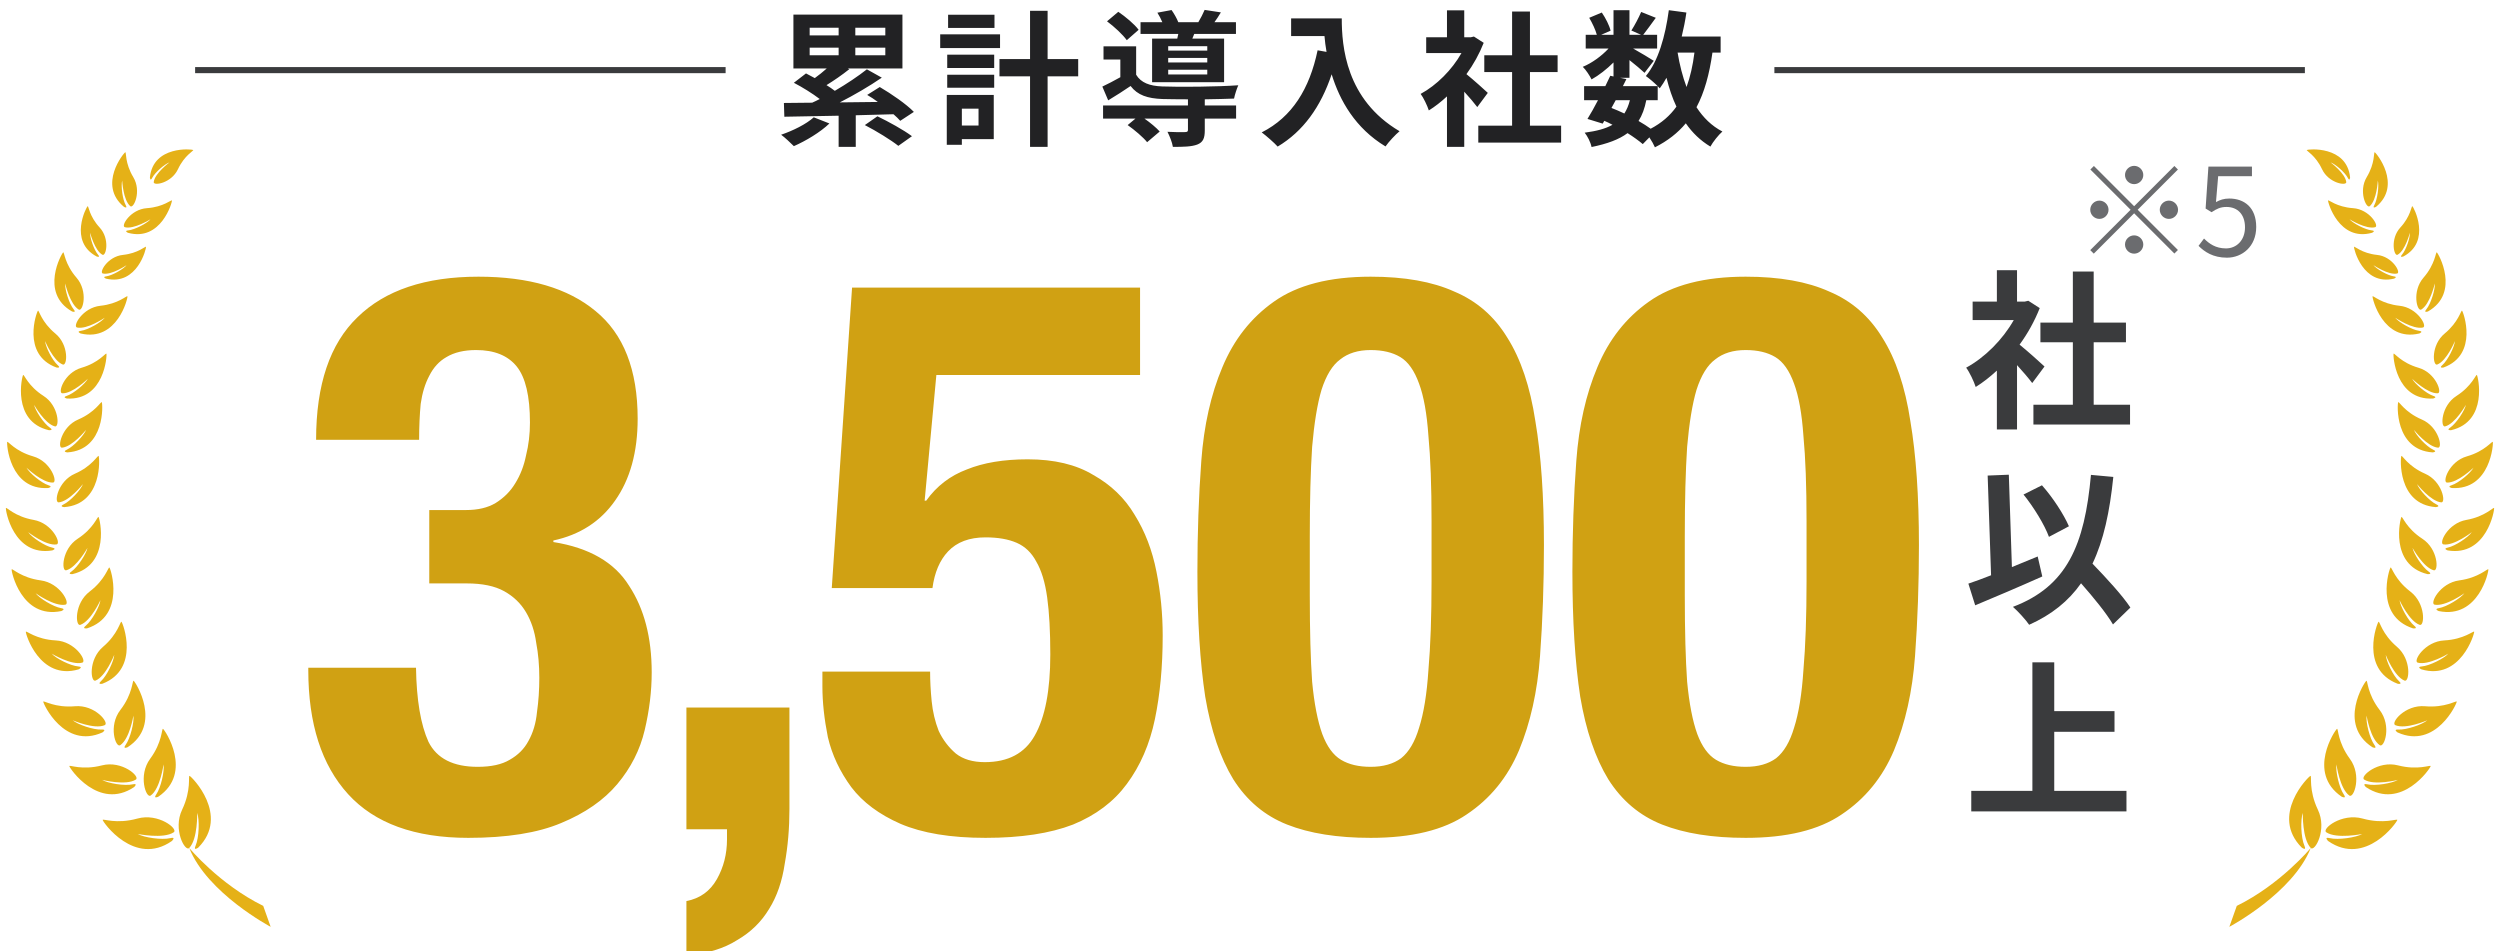
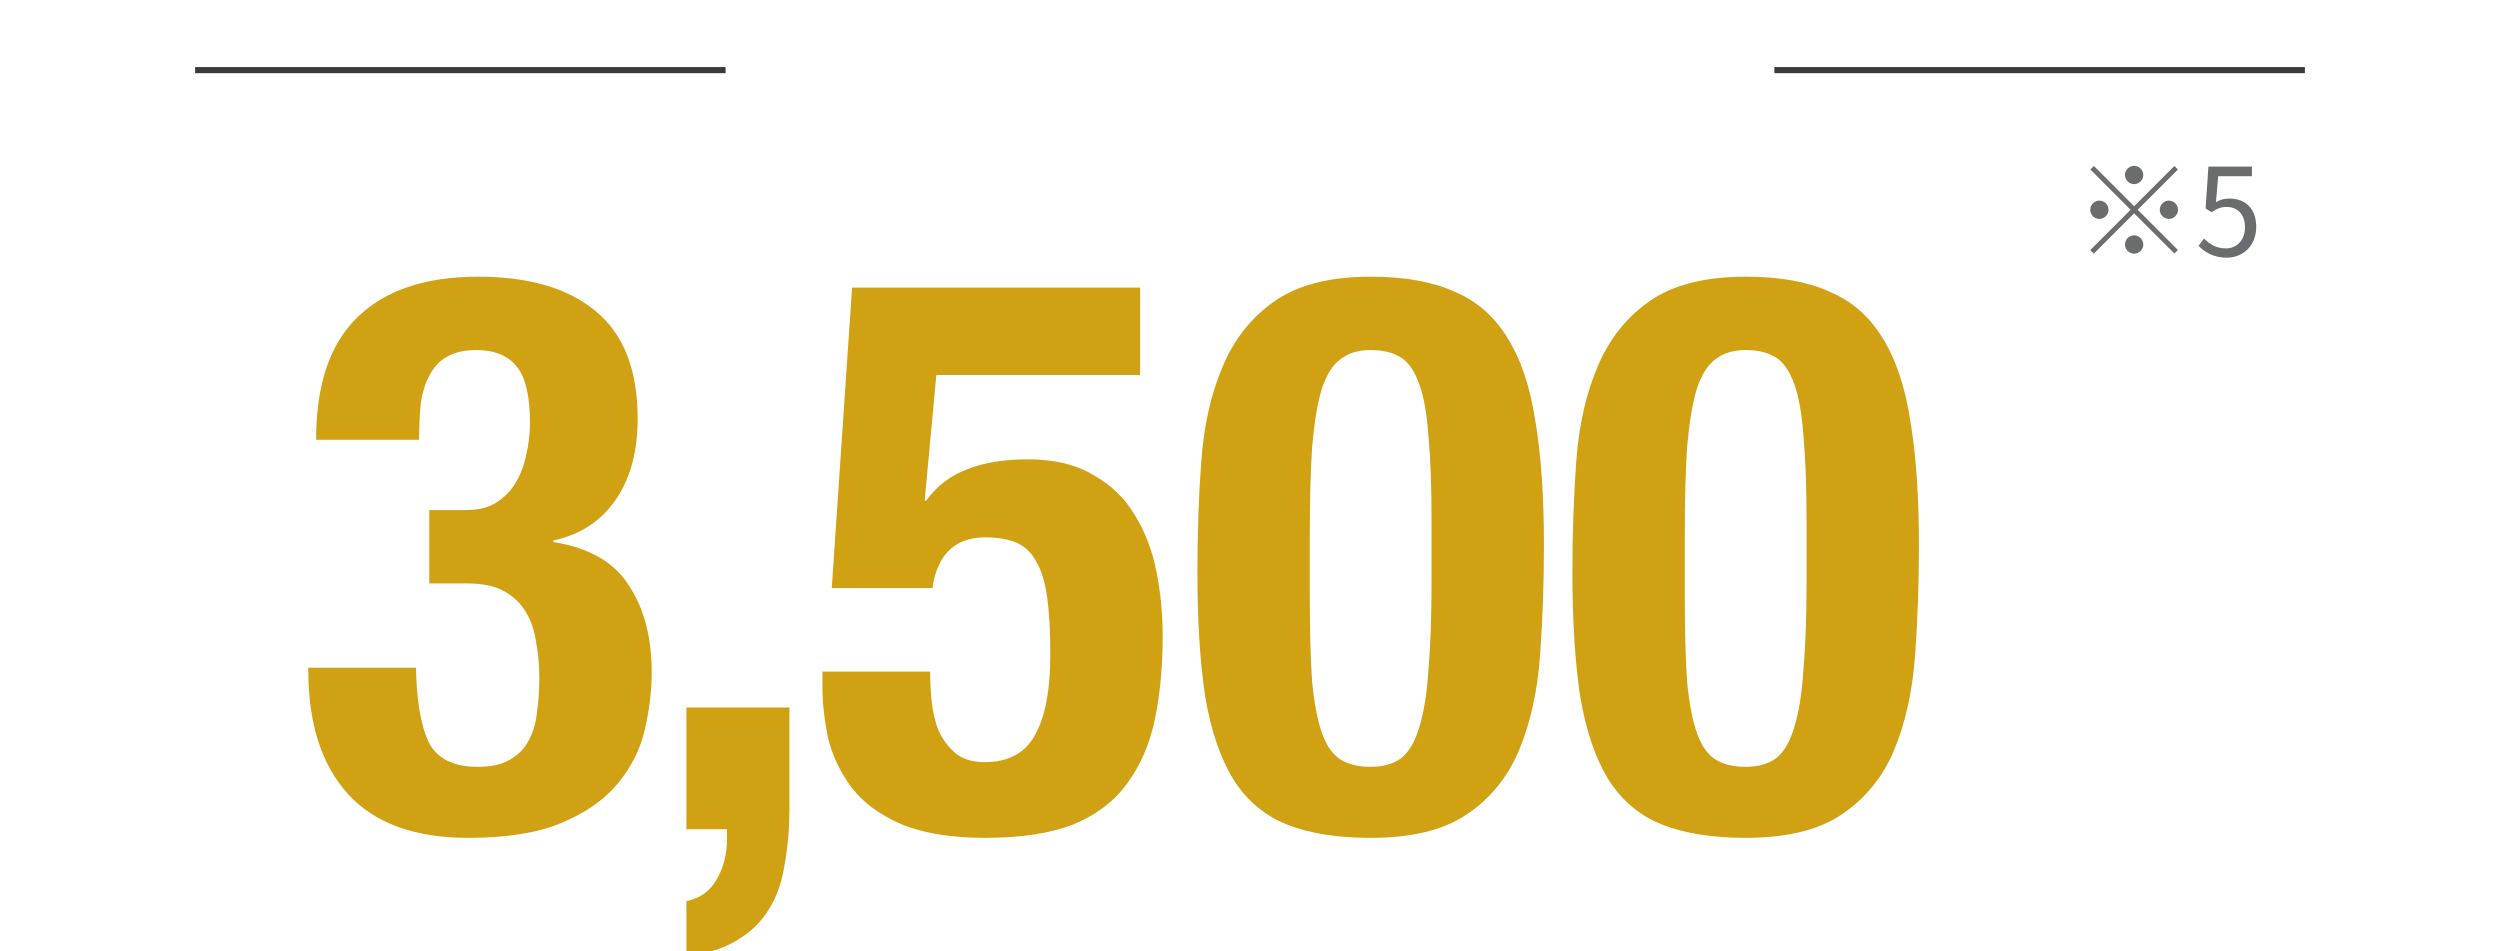
<svg xmlns="http://www.w3.org/2000/svg" width="205" height="78" viewBox="0 0 205 78" fill="none">
  <line x1="16" y1="5.75" x2="59.5" y2="5.75" stroke="#3A3B3D" stroke-width="0.5" />
-   <path d="M66.728 9.62L68.012 10.124C67.268 10.844 66.08 11.552 65.096 11.984C64.844 11.732 64.352 11.264 64.052 11.048C65.036 10.712 66.104 10.184 66.728 9.62ZM66.392 3.908V4.532H68.768V3.908H66.392ZM66.392 2.276V2.9H68.768V2.276H66.392ZM72.596 2.9V2.276H70.136V2.9H72.596ZM72.596 4.532V3.908H70.136V4.532H72.596ZM74.936 9.176L73.82 9.908C73.676 9.74 73.484 9.56 73.268 9.368C72.236 9.392 71.192 9.428 70.172 9.452V12.044H68.768V9.488C67.088 9.524 65.528 9.548 64.316 9.572L64.28 8.444C64.952 8.444 65.732 8.432 66.596 8.42C66.8 8.336 67.004 8.228 67.22 8.12C66.62 7.664 65.792 7.148 65.096 6.788L66.092 6.02C66.32 6.14 66.56 6.272 66.812 6.404C67.148 6.164 67.484 5.888 67.796 5.612H65.06V1.196H74V5.612H69.512L69.644 5.672C69.044 6.152 68.36 6.62 67.772 6.98C68.024 7.136 68.252 7.292 68.456 7.448C69.44 6.872 70.388 6.236 71.084 5.684L72.308 6.368C71.276 7.076 70.04 7.796 68.864 8.396L71.984 8.36C71.696 8.144 71.396 7.952 71.108 7.784L72.14 7.136C73.1 7.7 74.324 8.54 74.936 9.176ZM70.916 10.256L71.948 9.536C72.848 9.968 74.108 10.664 74.78 11.168L73.664 11.96C73.076 11.492 71.852 10.736 70.916 10.256ZM81.548 1.208V2.288H77.744V1.208H81.548ZM82.004 2.816V3.944H77.096V2.816H82.004ZM80.24 8.912H78.872V10.292H80.24V8.912ZM81.488 7.784V11.408H78.872V11.876H77.636V7.784H81.488ZM77.672 7.196V6.128H81.524V7.196H77.672ZM77.672 5.576V4.484H81.524V5.576H77.672ZM88.412 4.844V6.26H85.904V12.044H84.464V6.26H81.956V4.844H84.464V0.884H85.904V4.844H88.412ZM98.996 4.148V3.788H95.792V4.148H98.996ZM98.996 5.12V4.748H95.792V5.12H98.996ZM98.996 6.104V5.72H95.792V6.104H98.996ZM94.472 3.164H96.536C96.56 3.044 96.596 2.912 96.62 2.78H93.524V1.82H95.312C95.204 1.556 95.048 1.268 94.904 1.04L96.068 0.824C96.272 1.112 96.5 1.508 96.62 1.82H98.264C98.456 1.496 98.66 1.1 98.78 0.812L100.112 1.016C99.932 1.316 99.752 1.592 99.584 1.82H101.348V2.78H97.928L97.772 3.164H100.376V6.74H94.472V3.164ZM93.368 2.444L92.396 3.296C92.084 2.852 91.376 2.192 90.776 1.748L91.7 0.968C92.3 1.376 93.032 1.988 93.368 2.444ZM98.792 8.144V8.648H101.36V9.728H98.792V10.688C98.792 11.324 98.66 11.66 98.18 11.852C97.7 12.032 97.064 12.044 96.176 12.044C96.116 11.66 95.912 11.168 95.732 10.808C96.32 10.844 96.98 10.844 97.16 10.832C97.352 10.832 97.412 10.784 97.412 10.652V9.728H93.848C94.328 10.064 94.82 10.472 95.096 10.784L94.064 11.66C93.752 11.264 93.032 10.652 92.468 10.256L93.104 9.728H90.452V8.648H97.412V8.144C96.608 8.144 95.864 8.132 95.312 8.12C94.1 8.072 93.284 7.808 92.708 7.052C92.132 7.448 91.544 7.82 90.872 8.228L90.392 7.1C90.836 6.884 91.364 6.62 91.868 6.332V4.88H90.488V3.8H93.164V6.128C93.56 6.788 94.28 7.052 95.3 7.088C96.752 7.148 99.884 7.112 101.54 6.992C101.42 7.256 101.252 7.772 101.192 8.084C100.556 8.108 99.692 8.132 98.792 8.144ZM105.872 1.508H110.024C110.024 3.776 110.348 8.156 114.764 10.76C114.452 11.012 113.864 11.636 113.612 12.008C111.128 10.508 109.856 8.24 109.196 6.092C108.296 8.78 106.856 10.772 104.768 12.02C104.504 11.72 103.832 11.132 103.46 10.856C105.956 9.596 107.384 7.28 108.044 4.124L108.776 4.256C108.692 3.8 108.644 3.368 108.608 2.96H105.872V1.508ZM122 7.616L121.136 8.78C120.884 8.444 120.476 7.964 120.068 7.52V12.044H118.652V7.904C118.172 8.348 117.668 8.744 117.164 9.056C117.044 8.672 116.708 7.976 116.492 7.7C117.8 6.992 119.06 5.732 119.84 4.352H116.948V3.056H118.652V0.848H120.068V3.056H120.608L120.86 2.996L121.664 3.512C121.304 4.424 120.824 5.288 120.248 6.08C120.824 6.548 121.748 7.376 122 7.616ZM125.456 10.304H128.012V11.696H121.22V10.304H123.992V5.912H121.712V4.532H123.992V0.944H125.456V4.532H127.724V5.912H125.456V10.304ZM135.932 8.216H134.996C134.864 8.888 134.66 9.452 134.36 9.92C134.732 10.136 135.08 10.352 135.356 10.556C136.244 10.088 136.94 9.488 137.468 8.744C137.132 8.036 136.868 7.244 136.652 6.38C136.484 6.692 136.292 6.98 136.1 7.244C136.052 7.196 136.004 7.136 135.932 7.064V8.216ZM132.488 8.216L132.14 8.852C132.5 8.996 132.848 9.14 133.196 9.308C133.388 9.008 133.544 8.648 133.652 8.216H132.488ZM138.944 4.316H137.564C137.732 5.324 137.972 6.272 138.296 7.136C138.596 6.32 138.812 5.372 138.944 4.316ZM141.092 4.316H140.42C140.168 6.092 139.76 7.58 139.112 8.792C139.664 9.644 140.36 10.328 141.236 10.784C140.912 11.072 140.468 11.624 140.252 12.02C139.436 11.528 138.776 10.892 138.236 10.112C137.576 10.904 136.748 11.552 135.704 12.08C135.62 11.876 135.44 11.552 135.248 11.264L134.708 11.816C134.384 11.54 133.952 11.228 133.46 10.916C132.752 11.444 131.792 11.792 130.508 12.056C130.424 11.648 130.172 11.168 129.944 10.88C130.916 10.748 131.66 10.556 132.224 10.232C132.008 10.112 131.78 10.004 131.552 9.908L131.42 10.136L130.172 9.752C130.436 9.332 130.736 8.792 131.036 8.216H129.896V7.064H131.636C131.78 6.764 131.924 6.476 132.044 6.212L132.308 6.272V5.12C131.756 5.672 131.108 6.176 130.508 6.512C130.352 6.2 130.052 5.732 129.788 5.48C130.52 5.18 131.324 4.604 131.9 3.98H130.028V2.852H130.94C130.832 2.444 130.568 1.892 130.316 1.46L131.348 1.028C131.66 1.484 131.972 2.096 132.068 2.516L131.3 2.852H132.308V0.836H133.616V2.852H134.564L133.772 2.504C134.048 2.072 134.384 1.436 134.576 0.98L135.776 1.46C135.404 1.976 135.032 2.48 134.744 2.852H135.884V3.98H133.916C134.492 4.304 135.344 4.808 135.608 4.988L134.852 5.972C134.588 5.72 134.084 5.3 133.616 4.928V6.38H132.848L133.364 6.488L133.076 7.064H135.932C135.656 6.788 135.224 6.416 134.96 6.236C135.98 5.012 136.556 2.972 136.844 0.836L138.284 1.028C138.188 1.7 138.056 2.36 137.9 2.996H141.092V4.316Z" fill="#222224" />
  <line x1="145.5" y1="5.75" x2="189" y2="5.75" stroke="#3A3B3D" stroke-width="0.5" />
-   <path d="M188.831 66.655C188.63 67.198 188.672 68.688 188.962 69.348C189.168 69.812 188.748 69.507 188.748 69.507C186.11 66.861 189.31 63.648 189.459 63.621C189.585 63.596 189.29 64.775 190.066 66.396C190.845 68.021 189.816 69.878 189.482 69.533C188.774 68.802 188.831 66.655 188.831 66.655ZM191.635 59.765C191.747 59.719 191.682 60.86 192.689 62.223C193.696 63.585 193.017 65.497 192.646 65.236C191.863 64.684 191.589 62.679 191.589 62.679C191.502 63.217 191.804 64.587 192.189 65.145C192.462 65.54 192.02 65.331 192.02 65.331C189.113 63.353 191.503 59.816 191.635 59.765ZM194.536 61.272C191.648 59.392 193.915 55.878 194.044 55.824C194.153 55.78 194.113 56.898 195.127 58.213C196.142 59.526 195.509 61.354 195.142 61.107C194.362 60.583 194.061 58.681 194.061 58.681C193.986 59.211 194.311 60.548 194.7 61.084C194.975 61.465 194.536 61.272 194.536 61.272ZM196.601 56.065C193.478 54.858 194.929 51.062 195.041 50.985C195.136 50.92 195.321 51.993 196.55 53.038C197.777 54.084 197.571 55.972 197.172 55.811C196.325 55.469 195.631 53.699 195.631 53.699C195.664 54.217 196.241 55.424 196.719 55.856C197.057 56.162 196.601 56.065 196.601 56.065ZM197.968 51.308C198.322 51.596 197.861 51.525 197.861 51.525C194.676 50.487 195.921 46.619 196.028 46.536C196.118 46.467 196.363 47.527 197.644 48.504C198.928 49.48 198.825 51.378 198.417 51.239C197.554 50.945 196.763 49.212 196.763 49.212C196.826 49.728 197.467 50.901 197.968 51.308ZM199.143 46.866C199.506 47.115 199.056 47.079 199.056 47.079C195.903 46.308 196.824 42.479 196.921 42.392C197.005 42.319 197.317 43.325 198.628 44.175C199.939 45.026 199.977 46.868 199.573 46.765C198.717 46.541 197.826 44.926 197.826 44.926C197.925 45.419 198.63 46.506 199.143 46.866ZM199.785 41.36C200.177 41.548 199.735 41.584 199.735 41.584C196.559 41.348 196.831 37.49 196.912 37.389C196.981 37.305 197.446 38.229 198.852 38.842C200.26 39.454 200.593 41.23 200.185 41.195C199.32 41.117 198.198 39.696 198.198 39.696C198.372 40.16 199.23 41.096 199.785 41.36ZM199.524 36.877C199.912 37.056 199.477 37.097 199.477 37.097C196.337 36.89 196.574 33.079 196.653 32.98C196.72 32.894 197.188 33.802 198.582 34.398C199.977 34.99 200.321 36.742 199.918 36.709C199.063 36.64 197.942 35.247 197.942 35.247C198.118 35.703 198.974 36.621 199.524 36.877ZM199.891 32.251C199.051 32.285 197.796 31.059 197.796 31.059C198.021 31.482 198.963 32.276 199.527 32.462C199.928 32.59 199.508 32.68 199.508 32.68C196.428 32.847 196.21 29.111 196.275 29.003C196.329 28.914 196.89 29.744 198.318 30.157C199.747 30.57 200.288 32.236 199.891 32.251ZM198.362 27.127C198.779 27.183 198.382 27.347 198.382 27.347C195.379 28.057 194.504 24.416 194.549 24.3C194.587 24.203 195.286 24.918 196.765 25.073C198.243 25.228 199.071 26.771 198.683 26.856C197.861 27.04 196.41 26.055 196.41 26.055C196.707 26.432 197.773 27.047 198.362 27.127ZM196.567 22.428C195.863 22.584 194.621 21.742 194.621 21.742C194.875 22.066 195.787 22.591 196.292 22.662C196.648 22.709 196.308 22.849 196.308 22.849C193.739 23.456 192.989 20.342 193.028 20.241C193.061 20.158 193.659 20.771 194.925 20.903C196.19 21.036 196.897 22.357 196.567 22.428ZM194.48 18.891C194.861 18.928 194.504 19.089 194.504 19.089C191.788 19.841 190.864 16.548 190.901 16.44C190.933 16.348 191.595 16.978 192.949 17.069C194.304 17.161 195.114 18.539 194.763 18.631C194.019 18.825 192.661 17.979 192.661 17.979C192.944 18.311 193.939 18.836 194.48 18.891ZM189.158 12.299C189.24 12.23 192.436 11.912 192.707 14.544C192.707 14.544 192.686 14.913 192.524 14.591C192.292 14.138 191.493 13.447 191.103 13.314C191.103 13.314 192.31 14.212 192.394 14.929C192.433 15.267 190.951 15.032 190.408 13.875C189.868 12.721 189.089 12.358 189.158 12.299ZM193.74 67.123C195.473 67.605 196.58 67.109 196.58 67.235C196.579 67.387 193.974 71.1 190.908 68.964C190.908 68.964 190.533 68.605 191.027 68.725C191.726 68.898 193.202 68.678 193.703 68.386C193.703 68.386 191.597 68.815 190.753 68.247C190.355 67.977 192.006 66.641 193.74 67.123ZM194.006 64.542C194.006 64.542 193.647 64.21 194.115 64.314C194.775 64.464 196.159 64.233 196.627 63.95C196.627 63.95 194.665 64.447 193.861 63.924C193.481 63.68 195 62.336 196.64 62.761C198.279 63.187 199.313 62.7 199.314 62.821C199.316 62.963 196.927 66.5 194.006 64.542ZM196.601 60.06C196.601 60.06 196.202 59.797 196.67 59.823C197.333 59.86 198.634 59.412 199.039 59.062C199.039 59.062 197.275 59.836 196.413 59.463C196.007 59.286 197.203 57.767 198.858 57.912C200.512 58.056 201.431 57.418 201.453 57.533C201.477 57.67 199.743 61.475 196.601 60.06ZM198.553 54.887C198.553 54.887 198.131 54.686 198.586 54.648C199.229 54.596 200.42 53.988 200.763 53.6C200.763 53.6 199.133 54.581 198.253 54.337C197.838 54.222 198.824 52.595 200.435 52.514C202.046 52.432 202.846 51.695 202.881 51.803C202.923 51.932 201.765 55.829 198.553 54.887ZM199.976 50.108C199.976 50.108 199.542 49.943 199.993 49.867C200.629 49.761 201.767 49.061 202.079 48.646C202.079 48.646 200.532 49.756 199.636 49.583C199.214 49.502 200.064 47.804 201.663 47.591C203.263 47.379 204 46.58 204.044 46.687C204.097 46.81 203.256 50.786 199.976 50.108ZM200.714 45.134C200.714 45.134 200.287 44.992 200.719 44.903C201.331 44.776 202.406 44.051 202.69 43.635C202.69 43.635 201.236 44.775 200.362 44.642C199.948 44.58 200.706 42.901 202.245 42.632C203.785 42.363 204.469 41.56 204.515 41.659C204.571 41.779 203.916 45.663 200.714 45.134ZM201.048 40.018C201.048 40.018 200.615 39.921 201.029 39.79C201.614 39.603 202.59 38.788 202.825 38.352C202.825 38.352 201.521 39.611 200.654 39.571C200.246 39.553 200.813 37.836 202.29 37.419C203.766 37 204.351 36.144 204.408 36.238C204.473 36.349 204.228 40.208 201.048 40.018ZM200.995 35.275C200.995 35.275 200.557 35.308 200.912 35.067C201.411 34.724 202.105 33.677 202.204 33.197C202.204 33.197 201.326 34.757 200.495 34.965C200.103 35.064 200.155 33.279 201.433 32.465C202.711 31.649 203.023 30.676 203.103 30.75C203.197 30.834 204.056 34.557 200.995 35.275ZM200.374 30.134C200.374 30.134 199.953 30.216 200.269 29.941C200.715 29.548 201.265 28.445 201.303 27.968C201.303 27.968 200.636 29.59 199.852 29.892C199.481 30.035 199.32 28.292 200.466 27.347C201.612 26.401 201.799 25.417 201.887 25.477C201.987 25.55 203.268 29.068 200.374 30.134ZM199.098 25.537C199.098 25.537 198.696 25.688 198.961 25.363C199.337 24.902 199.695 23.723 199.655 23.244C199.655 23.244 199.265 24.956 198.543 25.384C198.201 25.585 197.751 23.893 198.726 22.771C199.701 21.65 199.722 20.647 199.817 20.694C199.929 20.748 201.775 24.006 199.098 25.537ZM197.075 21.032C197.075 21.032 196.728 21.154 196.963 20.882C197.295 20.497 197.633 19.497 197.611 19.087C197.611 19.087 197.234 20.542 196.604 20.889C196.306 21.053 195.966 19.595 196.828 18.657C197.69 17.723 197.733 16.866 197.814 16.908C197.909 16.957 199.404 19.791 197.075 21.032ZM194.841 16.956C194.841 16.956 194.504 17.156 194.692 16.822C194.956 16.347 195.094 15.229 194.982 14.807C194.982 14.807 194.902 16.406 194.318 16.907C194.042 17.142 193.372 15.69 194.071 14.526C194.771 13.363 194.632 12.457 194.726 12.485C194.835 12.515 197.009 15.153 194.841 16.956ZM183.416 74.282C187.015 72.512 189.482 69.533 189.482 69.533C188.012 73.244 182.806 76 182.806 76L183.416 74.282Z" fill="#E5B117" />
  <path d="M175 15.1C174.59 15.1 174.25 14.76 174.25 14.35C174.25 13.94 174.59 13.6 175 13.6C175.41 13.6 175.75 13.94 175.75 14.35C175.75 14.76 175.41 15.1 175 15.1ZM175 16.91L178.3 13.61L178.59 13.9L175.29 17.2L178.59 20.5L178.3 20.79L175 17.49L171.69 20.8L171.4 20.51L174.71 17.2L171.41 13.9L171.7 13.61L175 16.91ZM172.9 17.2C172.9 17.61 172.56 17.95 172.15 17.95C171.74 17.95 171.4 17.61 171.4 17.2C171.4 16.79 171.74 16.45 172.15 16.45C172.56 16.45 172.9 16.79 172.9 17.2ZM177.1 17.2C177.1 16.79 177.44 16.45 177.85 16.45C178.26 16.45 178.6 16.79 178.6 17.2C178.6 17.61 178.26 17.95 177.85 17.95C177.44 17.95 177.1 17.61 177.1 17.2ZM175 19.3C175.41 19.3 175.75 19.64 175.75 20.05C175.75 20.46 175.41 20.8 175 20.8C174.59 20.8 174.25 20.46 174.25 20.05C174.25 19.64 174.59 19.3 175 19.3ZM182.61 21.13C181.47 21.13 180.77 20.65 180.28 20.16L180.73 19.56C181.15 19.98 181.68 20.37 182.53 20.37C183.39 20.37 184.09 19.71 184.09 18.64C184.09 17.59 183.49 16.97 182.57 16.97C182.08 16.97 181.77 17.12 181.35 17.4L180.86 17.1L181.09 13.66H184.66V14.45H181.89L181.71 16.57C182.04 16.39 182.36 16.28 182.8 16.28C184.02 16.28 185.01 17 185.01 18.61C185.01 20.22 183.85 21.13 182.61 21.13Z" fill="#6B6C6F" />
-   <path d="M167.65 30.052L166.642 31.41C166.348 31.018 165.872 30.458 165.396 29.94V35.218H163.744V30.388C163.184 30.906 162.596 31.368 162.008 31.732C161.868 31.284 161.476 30.472 161.224 30.15C162.75 29.324 164.22 27.854 165.13 26.244H161.756V24.732H163.744V22.156H165.396V24.732H166.026L166.32 24.662L167.258 25.264C166.838 26.328 166.278 27.336 165.606 28.26C166.278 28.806 167.356 29.772 167.65 30.052ZM171.682 33.188H174.664V34.812H166.74V33.188H169.974V28.064H167.314V26.454H169.974V22.268H171.682V26.454H174.328V28.064H171.682V33.188ZM169.652 43.154L168.014 44.022C167.664 43.056 166.768 41.586 165.928 40.55L167.44 39.794C168.35 40.816 169.232 42.188 169.652 43.154ZM167.09 45.632L167.468 47.27C165.62 48.096 163.548 48.978 161.966 49.636L161.406 47.858C161.938 47.676 162.568 47.452 163.268 47.172L162.988 38.996L164.724 38.926L164.976 46.5C165.676 46.206 166.39 45.912 167.09 45.632ZM174.692 49.818L173.264 51.204C172.732 50.294 171.682 49.006 170.646 47.83C169.624 49.286 168.238 50.406 166.39 51.232C166.152 50.868 165.466 50.112 165.06 49.762C169.498 48.082 170.94 44.694 171.458 38.94L173.292 39.108C172.998 41.978 172.494 44.316 171.584 46.22C172.746 47.424 174.048 48.838 174.692 49.818ZM168.448 64.852H174.37V66.532H161.644V64.852H166.656V54.31H168.448V58.314H173.39V60.008H168.448V64.852Z" fill="#3A3B3D" />
  <path d="M34.112 54.752C34.155 57.397 34.496 59.424 35.136 60.832C35.819 62.197 37.163 62.88 39.168 62.88C40.277 62.88 41.152 62.688 41.792 62.304C42.475 61.92 42.987 61.408 43.328 60.768C43.712 60.085 43.947 59.296 44.032 58.4C44.16 57.504 44.224 56.565 44.224 55.584C44.224 54.56 44.139 53.6 43.968 52.704C43.84 51.765 43.563 50.933 43.136 50.208C42.709 49.483 42.112 48.907 41.344 48.48C40.576 48.053 39.552 47.84 38.272 47.84H35.2V41.824H38.208C39.189 41.824 40 41.632 40.64 41.248C41.323 40.821 41.856 40.288 42.24 39.648C42.667 38.965 42.965 38.197 43.136 37.344C43.349 36.491 43.456 35.595 43.456 34.656C43.456 32.48 43.093 30.944 42.368 30.048C41.643 29.152 40.533 28.704 39.04 28.704C38.059 28.704 37.248 28.896 36.608 29.28C36.011 29.621 35.541 30.133 35.2 30.816C34.859 31.456 34.624 32.224 34.496 33.12C34.411 34.016 34.368 34.997 34.368 36.064H25.92C25.92 31.541 27.051 28.192 29.312 26.016C31.573 23.797 34.88 22.688 39.232 22.688C43.371 22.688 46.571 23.627 48.832 25.504C51.136 27.381 52.288 30.325 52.288 34.336C52.288 37.067 51.669 39.307 50.432 41.056C49.237 42.763 47.552 43.851 45.376 44.32V44.448C48.32 44.917 50.389 46.112 51.584 48.032C52.821 49.909 53.44 52.277 53.44 55.136C53.44 56.672 53.248 58.251 52.864 59.872C52.48 61.493 51.733 62.965 50.624 64.288C49.515 65.611 47.979 66.677 46.016 67.488C44.096 68.299 41.557 68.704 38.4 68.704C34.005 68.704 30.72 67.509 28.544 65.12C26.368 62.731 25.28 59.339 25.28 54.944V54.752H34.112ZM64.734 58.016V66.336C64.734 67.915 64.606 69.408 64.35 70.816C64.137 72.267 63.71 73.504 63.07 74.528C62.43 75.595 61.555 76.448 60.446 77.088C59.379 77.771 57.993 78.197 56.286 78.368V73.888C57.395 73.675 58.227 73.077 58.782 72.096C59.337 71.115 59.614 70.027 59.614 68.832V68H56.286V58.016H64.734ZM93.485 30.752H76.781L75.821 41.056H75.949C76.802 39.861 77.912 39.008 79.277 38.496C80.642 37.941 82.306 37.664 84.269 37.664C86.445 37.664 88.237 38.091 89.645 38.944C91.096 39.755 92.226 40.843 93.037 42.208C93.89 43.573 94.488 45.131 94.829 46.88C95.17 48.587 95.341 50.336 95.341 52.128C95.341 54.645 95.128 56.928 94.701 58.976C94.274 61.024 93.506 62.795 92.397 64.288C91.33 65.739 89.858 66.848 87.981 67.616C86.104 68.341 83.714 68.704 80.813 68.704C77.954 68.704 75.629 68.32 73.837 67.552C72.088 66.784 70.744 65.781 69.805 64.544C68.866 63.264 68.226 61.899 67.885 60.448C67.586 58.955 67.437 57.568 67.437 56.288V55.072H76.269C76.269 55.84 76.312 56.651 76.397 57.504C76.482 58.357 76.674 59.168 76.973 59.936C77.314 60.661 77.784 61.28 78.381 61.792C78.978 62.261 79.768 62.496 80.749 62.496C82.669 62.496 84.034 61.771 84.845 60.32C85.698 58.827 86.125 56.608 86.125 53.664C86.125 51.787 86.04 50.229 85.869 48.992C85.698 47.755 85.4 46.773 84.973 46.048C84.589 45.323 84.056 44.811 83.373 44.512C82.69 44.213 81.837 44.064 80.813 44.064C79.49 44.064 78.466 44.448 77.741 45.216C77.058 45.941 76.632 46.944 76.461 48.224H68.205L69.869 23.584H93.485V30.752ZM98.187 46.88C98.187 43.723 98.294 40.693 98.507 37.792C98.72 34.891 99.296 32.331 100.235 30.112C101.174 27.851 102.582 26.059 104.459 24.736C106.379 23.371 109.024 22.688 112.395 22.688C115.168 22.688 117.451 23.093 119.243 23.904C121.078 24.672 122.528 25.931 123.595 27.68C124.704 29.429 125.472 31.712 125.899 34.528C126.368 37.301 126.603 40.693 126.603 44.704C126.603 47.861 126.496 50.891 126.283 53.792C126.07 56.693 125.494 59.275 124.555 61.536C123.616 63.755 122.187 65.504 120.267 66.784C118.39 68.064 115.766 68.704 112.395 68.704C109.664 68.704 107.382 68.341 105.547 67.616C103.712 66.891 102.24 65.653 101.131 63.904C100.064 62.155 99.296 59.893 98.827 57.12C98.4 54.304 98.187 50.891 98.187 46.88ZM107.403 48.864C107.403 51.723 107.467 54.069 107.595 55.904C107.766 57.696 108.043 59.125 108.427 60.192C108.811 61.216 109.323 61.92 109.963 62.304C110.603 62.688 111.414 62.88 112.395 62.88C113.419 62.88 114.251 62.645 114.891 62.176C115.531 61.664 116.022 60.832 116.363 59.68C116.747 58.485 117.003 56.907 117.131 54.944C117.302 52.981 117.387 50.549 117.387 47.648V42.72C117.387 39.861 117.302 37.536 117.131 35.744C117.003 33.909 116.747 32.48 116.363 31.456C115.979 30.389 115.467 29.664 114.827 29.28C114.187 28.896 113.376 28.704 112.395 28.704C111.371 28.704 110.539 28.96 109.899 29.472C109.259 29.941 108.747 30.773 108.363 31.968C108.022 33.12 107.766 34.677 107.595 36.64C107.467 38.603 107.403 41.035 107.403 43.936V48.864ZM128.937 46.88C128.937 43.723 129.044 40.693 129.257 37.792C129.47 34.891 130.046 32.331 130.985 30.112C131.924 27.851 133.332 26.059 135.209 24.736C137.129 23.371 139.774 22.688 143.145 22.688C145.918 22.688 148.201 23.093 149.993 23.904C151.828 24.672 153.278 25.931 154.345 27.68C155.454 29.429 156.222 31.712 156.649 34.528C157.118 37.301 157.353 40.693 157.353 44.704C157.353 47.861 157.246 50.891 157.033 53.792C156.82 56.693 156.244 59.275 155.305 61.536C154.366 63.755 152.937 65.504 151.017 66.784C149.14 68.064 146.516 68.704 143.145 68.704C140.414 68.704 138.132 68.341 136.297 67.616C134.462 66.891 132.99 65.653 131.881 63.904C130.814 62.155 130.046 59.893 129.577 57.12C129.15 54.304 128.937 50.891 128.937 46.88ZM138.153 48.864C138.153 51.723 138.217 54.069 138.345 55.904C138.516 57.696 138.793 59.125 139.177 60.192C139.561 61.216 140.073 61.92 140.713 62.304C141.353 62.688 142.164 62.88 143.145 62.88C144.169 62.88 145.001 62.645 145.641 62.176C146.281 61.664 146.772 60.832 147.113 59.68C147.497 58.485 147.753 56.907 147.881 54.944C148.052 52.981 148.137 50.549 148.137 47.648V42.72C148.137 39.861 148.052 37.536 147.881 35.744C147.753 33.909 147.497 32.48 147.113 31.456C146.729 30.389 146.217 29.664 145.577 29.28C144.937 28.896 144.126 28.704 143.145 28.704C142.121 28.704 141.289 28.96 140.649 29.472C140.009 29.941 139.497 30.773 139.113 31.968C138.772 33.12 138.516 34.677 138.345 36.64C138.217 38.603 138.153 41.035 138.153 43.936V48.864Z" fill="#D0A113" />
-   <path d="M16.169 66.655C16.37 67.198 16.328 68.688 16.038 69.348C15.832 69.812 16.253 69.507 16.253 69.507C18.89 66.861 15.69 63.648 15.541 63.621C15.415 63.596 15.71 64.775 14.934 66.396C14.155 68.021 15.184 69.878 15.518 69.533C16.226 68.802 16.169 66.655 16.169 66.655ZM13.365 59.765C13.253 59.719 13.318 60.86 12.311 62.223C11.304 63.585 11.983 65.497 12.354 65.236C13.137 64.684 13.411 62.679 13.411 62.679C13.498 63.217 13.196 64.587 12.811 65.145C12.538 65.54 12.98 65.331 12.98 65.331C15.887 63.353 13.497 59.816 13.365 59.765ZM10.464 61.272C13.352 59.392 11.085 55.878 10.956 55.824C10.847 55.78 10.887 56.898 9.873 58.213C8.858 59.526 9.491 61.354 9.858 61.107C10.638 60.583 10.939 58.681 10.939 58.681C11.014 59.211 10.689 60.548 10.3 61.084C10.025 61.465 10.464 61.272 10.464 61.272ZM8.399 56.065C11.522 54.858 10.071 51.062 9.959 50.985C9.864 50.92 9.679 51.993 8.45 53.038C7.223 54.084 7.429 55.972 7.828 55.811C8.675 55.469 9.369 53.699 9.369 53.699C9.336 54.217 8.759 55.424 8.281 55.856C7.943 56.162 8.399 56.065 8.399 56.065ZM7.032 51.308C6.678 51.596 7.139 51.525 7.139 51.525C10.324 50.487 9.079 46.619 8.972 46.536C8.882 46.467 8.637 47.527 7.356 48.504C6.072 49.48 6.175 51.378 6.583 51.239C7.446 50.945 8.237 49.212 8.237 49.212C8.174 49.728 7.533 50.901 7.032 51.308ZM5.857 46.866C5.494 47.115 5.944 47.079 5.944 47.079C9.097 46.308 8.176 42.479 8.079 42.392C7.995 42.319 7.683 43.325 6.372 44.175C5.061 45.026 5.023 46.868 5.427 46.765C6.283 46.541 7.174 44.926 7.174 44.926C7.075 45.419 6.37 46.506 5.857 46.866ZM5.215 41.36C4.823 41.548 5.265 41.584 5.265 41.584C8.441 41.348 8.169 37.49 8.088 37.389C8.019 37.305 7.554 38.229 6.148 38.842C4.74 39.454 4.407 41.23 4.815 41.195C5.68 41.117 6.802 39.696 6.802 39.696C6.628 40.16 5.77 41.096 5.215 41.36ZM5.476 36.877C5.088 37.056 5.523 37.097 5.523 37.097C8.663 36.89 8.426 33.079 8.347 32.98C8.28 32.894 7.812 33.802 6.418 34.398C5.023 34.99 4.679 36.742 5.082 36.709C5.937 36.64 7.058 35.247 7.058 35.247C6.882 35.703 6.026 36.621 5.476 36.877ZM5.109 32.251C5.949 32.285 7.204 31.059 7.204 31.059C6.979 31.482 6.037 32.276 5.473 32.462C5.072 32.59 5.492 32.68 5.492 32.68C8.572 32.847 8.79 29.111 8.725 29.003C8.671 28.914 8.11 29.744 6.682 30.157C5.253 30.57 4.712 32.236 5.109 32.251ZM6.638 27.127C6.221 27.183 6.618 27.347 6.618 27.347C9.621 28.057 10.496 24.416 10.451 24.3C10.413 24.203 9.714 24.918 8.235 25.073C6.757 25.228 5.929 26.771 6.317 26.856C7.139 27.04 8.59 26.055 8.59 26.055C8.293 26.432 7.227 27.047 6.638 27.127ZM8.433 22.428C9.137 22.584 10.379 21.742 10.379 21.742C10.125 22.066 9.213 22.591 8.708 22.662C8.352 22.709 8.692 22.849 8.692 22.849C11.261 23.456 12.011 20.342 11.972 20.241C11.94 20.158 11.341 20.771 10.075 20.903C8.81 21.036 8.103 22.357 8.433 22.428ZM10.52 18.891C10.139 18.928 10.495 19.089 10.495 19.089C13.211 19.841 14.136 16.548 14.099 16.44C14.068 16.348 13.405 16.978 12.051 17.069C10.696 17.161 9.886 18.539 10.237 18.631C10.981 18.825 12.339 17.979 12.339 17.979C12.056 18.311 11.061 18.836 10.52 18.891ZM15.842 12.299C15.76 12.23 12.564 11.912 12.293 14.544C12.293 14.544 12.314 14.913 12.476 14.591C12.708 14.138 13.507 13.447 13.897 13.314C13.897 13.314 12.69 14.212 12.605 14.929C12.567 15.267 14.049 15.032 14.592 13.875C15.132 12.721 15.911 12.358 15.842 12.299ZM11.26 67.123C9.527 67.605 8.42 67.109 8.42 67.235C8.421 67.387 11.026 71.1 14.092 68.964C14.092 68.964 14.467 68.605 13.973 68.725C13.274 68.898 11.798 68.678 11.297 68.386C11.297 68.386 13.403 68.815 14.247 68.247C14.645 67.977 12.994 66.641 11.26 67.123ZM10.994 64.542C10.994 64.542 11.353 64.21 10.886 64.314C10.225 64.464 8.841 64.233 8.373 63.95C8.373 63.95 10.335 64.447 11.139 63.924C11.519 63.68 10 62.336 8.36 62.761C6.721 63.187 5.687 62.7 5.686 62.821C5.684 62.963 8.073 66.5 10.994 64.542ZM8.399 60.06C8.399 60.06 8.798 59.797 8.33 59.823C7.667 59.86 6.366 59.412 5.961 59.062C5.961 59.062 7.725 59.836 8.587 59.463C8.993 59.286 7.797 57.767 6.142 57.912C4.488 58.056 3.569 57.418 3.547 57.533C3.523 57.67 5.257 61.475 8.399 60.06ZM6.447 54.887C6.447 54.887 6.869 54.686 6.414 54.648C5.771 54.596 4.58 53.988 4.237 53.6C4.237 53.6 5.867 54.581 6.747 54.337C7.162 54.222 6.176 52.595 4.565 52.514C2.954 52.432 2.154 51.695 2.119 51.803C2.077 51.932 3.235 55.829 6.447 54.887ZM5.024 50.108C5.024 50.108 5.458 49.943 5.007 49.867C4.371 49.761 3.233 49.061 2.921 48.646C2.921 48.646 4.468 49.756 5.364 49.583C5.786 49.502 4.936 47.804 3.337 47.591C1.737 47.379 1 46.58 0.956 46.687C0.903 46.81 1.744 50.786 5.024 50.108ZM4.286 45.134C4.286 45.134 4.713 44.992 4.281 44.903C3.669 44.776 2.594 44.051 2.31 43.635C2.31 43.635 3.764 44.775 4.638 44.642C5.052 44.58 4.294 42.901 2.755 42.632C1.215 42.363 0.531 41.56 0.485 41.659C0.429 41.779 1.084 45.663 4.286 45.134ZM3.952 40.018C3.952 40.018 4.385 39.921 3.971 39.79C3.386 39.603 2.41 38.788 2.175 38.352C2.175 38.352 3.479 39.611 4.346 39.571C4.754 39.553 4.187 37.836 2.71 37.419C1.234 37 0.649 36.144 0.592 36.238C0.527 36.349 0.772 40.208 3.952 40.018ZM4.005 35.275C4.005 35.275 4.443 35.308 4.088 35.067C3.589 34.724 2.895 33.677 2.796 33.197C2.796 33.197 3.674 34.757 4.505 34.965C4.897 35.064 4.845 33.279 3.567 32.465C2.289 31.649 1.977 30.676 1.897 30.75C1.803 30.834 0.944 34.557 4.005 35.275ZM4.626 30.134C4.626 30.134 5.047 30.216 4.731 29.941C4.285 29.548 3.735 28.445 3.697 27.968C3.697 27.968 4.364 29.59 5.148 29.892C5.519 30.035 5.68 28.292 4.534 27.347C3.388 26.401 3.201 25.417 3.113 25.477C3.013 25.55 1.732 29.068 4.626 30.134ZM5.902 25.537C5.902 25.537 6.304 25.688 6.039 25.363C5.663 24.902 5.305 23.723 5.345 23.244C5.345 23.244 5.735 24.956 6.457 25.384C6.799 25.585 7.249 23.893 6.274 22.771C5.299 21.65 5.278 20.647 5.183 20.694C5.071 20.748 3.225 24.006 5.902 25.537ZM7.925 21.032C7.925 21.032 8.272 21.154 8.037 20.882C7.705 20.497 7.367 19.497 7.389 19.087C7.389 19.087 7.766 20.542 8.396 20.889C8.694 21.053 9.034 19.595 8.172 18.657C7.31 17.723 7.267 16.866 7.186 16.908C7.091 16.957 5.596 19.791 7.925 21.032ZM10.159 16.956C10.159 16.956 10.496 17.156 10.308 16.822C10.044 16.347 9.906 15.229 10.018 14.807C10.018 14.807 10.098 16.406 10.682 16.907C10.957 17.142 11.629 15.69 10.929 14.526C10.229 13.363 10.368 12.457 10.274 12.485C10.165 12.515 7.991 15.153 10.159 16.956ZM21.584 74.282C17.985 72.512 15.518 69.533 15.518 69.533C16.988 73.244 22.194 76 22.194 76L21.584 74.282Z" fill="#E5B117" />
</svg>